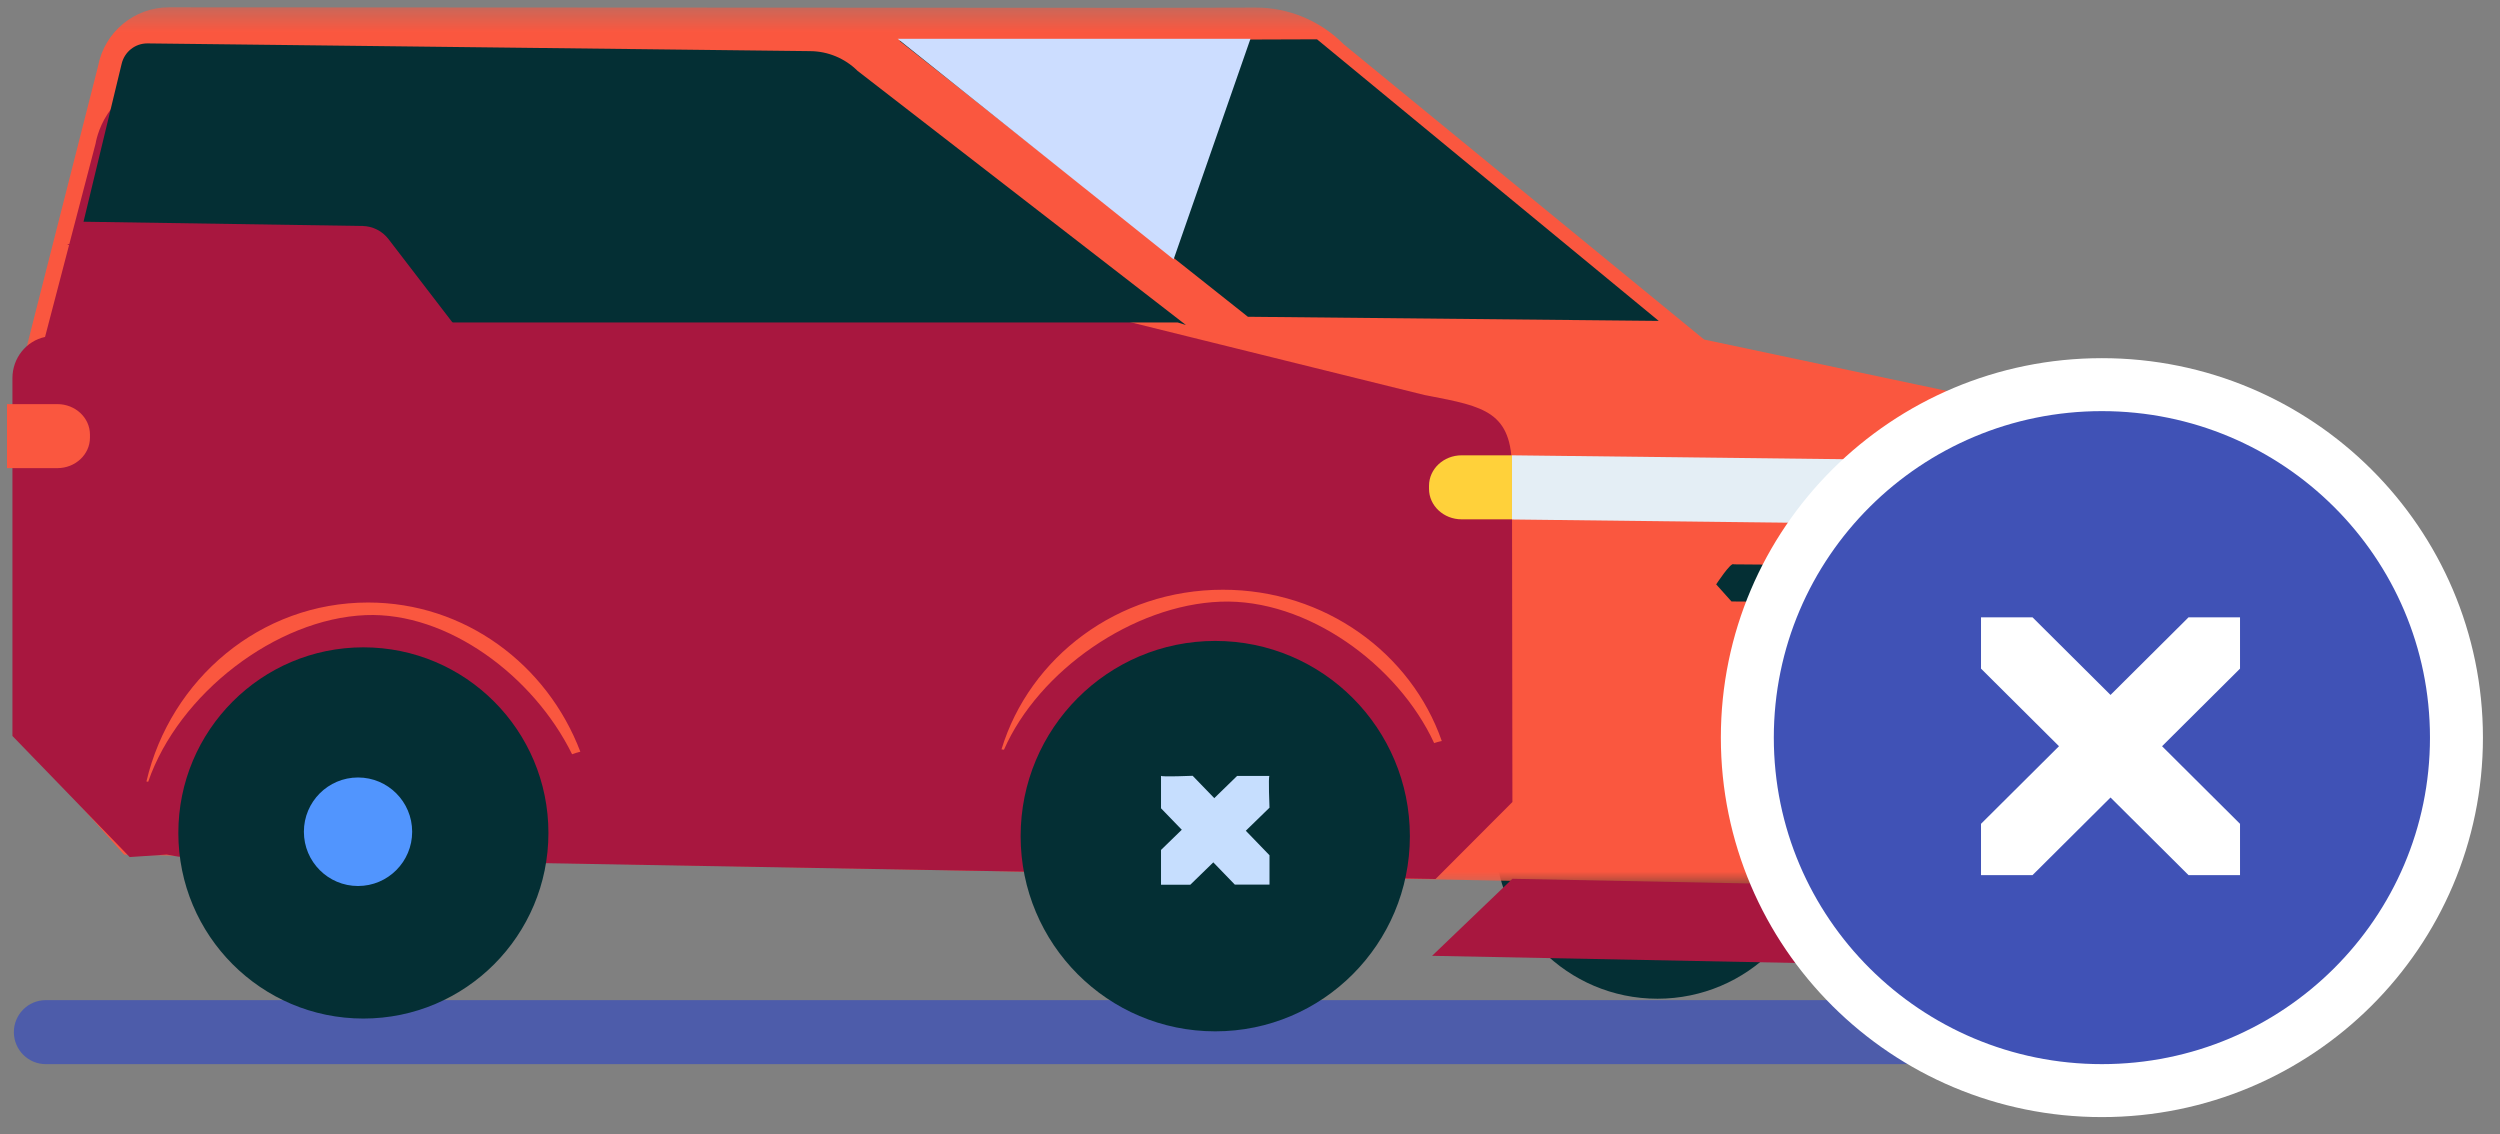
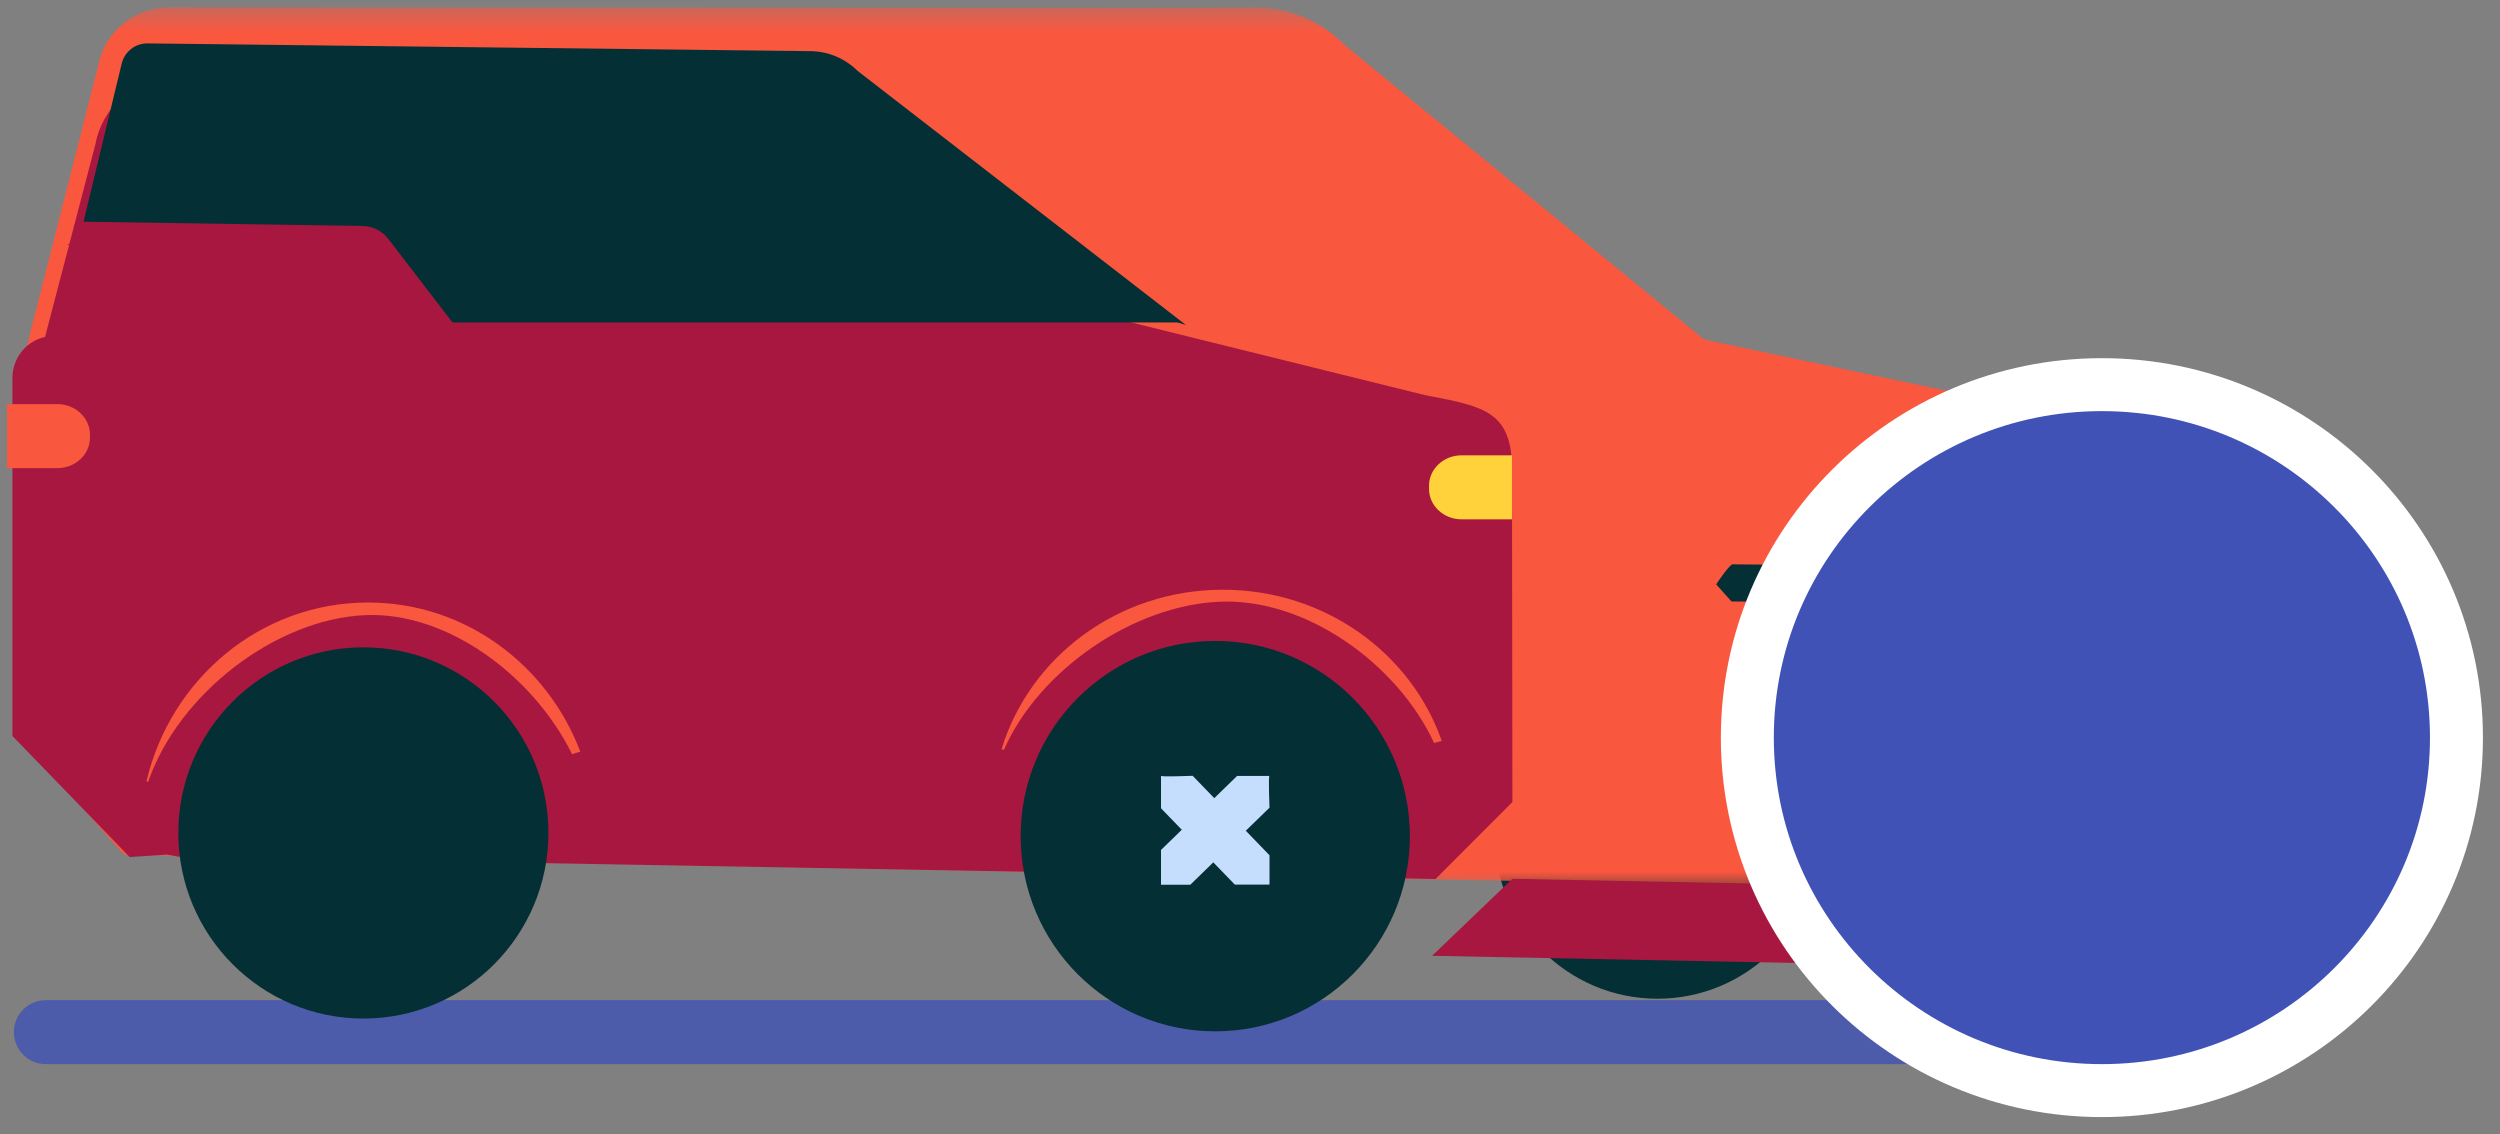
<svg xmlns="http://www.w3.org/2000/svg" width="119" height="54" viewBox="0 0 119 54" fill="none">
  <rect x="0" y="0" width="119" height="54" fill="#808080" stroke="none" />
  <path fill-rule="evenodd" clip-rule="evenodd" d="M86.641 39.77C86.641 44.061 83.173 47.539 78.895 47.539C74.618 47.539 71.15 44.061 71.15 39.77C71.15 35.479 74.618 32.001 78.895 32.001C83.173 32.001 86.641 35.479 86.641 39.77Z" fill="#042F34" />
  <mask id="mask0_551_52915" style="mask-type:alpha" maskUnits="userSpaceOnUse" x="0" y="0" width="98" height="43">
    <path fill-rule="evenodd" clip-rule="evenodd" d="M0.895 0.347H97.18V42.39H0.895V0.347Z" fill="white" />
  </mask>
  <g mask="url(#mask0_551_52915)">
    <path fill-rule="evenodd" clip-rule="evenodd" d="M81.115 16.162L63.956 2.105C62.845 0.984 61.334 0.355 59.758 0.359L54.534 0.371L8.042 0.347C6.389 0.347 4.971 1.527 4.666 3.156L0.895 17.988L5.426 18.013L5.4 18.051C4.787 19.383 4.47 20.833 4.47 22.3L3.024 37.444L5.908 40.68L93.605 42.341L97.18 38.674V23.181C97.18 20.354 95.189 19.103 92.425 18.556L81.115 16.162Z" fill="#FA573F" />
  </g>
  <path opacity="0.778" fill-rule="evenodd" clip-rule="evenodd" d="M91.781 50.653H2.179C1.34 50.653 0.66 49.971 0.66 49.13C0.66 48.288 1.34 47.606 2.179 47.606H91.781C92.62 47.606 93.3 48.288 93.3 49.13C93.3 49.971 92.62 50.653 91.781 50.653Z" fill="#4052B6" />
  <path fill-rule="evenodd" clip-rule="evenodd" d="M3.289 11.659L2.144 16.039C1.253 16.229 0.592 17.038 0.592 17.999V21.978V35.032L6.173 40.796L7.936 40.677L8.494 40.778L68.333 41.841L71.991 38.175L71.97 22.343C71.97 19.605 70.669 19.354 67.986 18.837L67.808 18.803L53.03 15.146L40.759 5.329C39.879 4.487 38.717 4.017 37.51 4.017L27.57 4.013C27.458 4.007 27.345 4.003 27.232 4.003L27.072 4.012L7.911 4.003C4.96 4.002 4.549 6.839 4.549 6.839L3.297 11.629C3.274 11.611 3.243 11.619 3.205 11.658L3.289 11.659ZM97.262 42.331L71.991 41.831L68.167 45.497L93.605 45.997L97.262 42.331Z" fill="#A8173F" />
  <path fill-rule="evenodd" clip-rule="evenodd" d="M26.105 39.648C26.105 44.527 22.162 48.483 17.297 48.483C12.433 48.483 8.489 44.527 8.489 39.648C8.489 34.768 12.433 30.813 17.297 30.813C22.162 30.813 26.105 34.768 26.105 39.648Z" fill="#042F34" />
  <path fill-rule="evenodd" clip-rule="evenodd" d="M67.11 39.8C67.11 44.932 62.962 49.092 57.846 49.092C52.73 49.092 48.582 44.932 48.582 39.8C48.582 34.668 52.73 30.508 57.846 30.508C62.962 30.508 67.11 34.668 67.11 39.8Z" fill="#042F34" />
  <path fill-rule="evenodd" clip-rule="evenodd" d="M71.97 24.72H69.573C68.716 24.72 68.021 24.07 68.021 23.269V23.124C68.021 22.323 68.716 21.673 69.573 21.673H71.97V24.72Z" fill="#FFD13A" />
  <path fill-rule="evenodd" clip-rule="evenodd" d="M82.519 26.863L89.242 26.917L89.891 27.673L89.406 28.68L82.419 28.63L81.69 27.816C81.69 27.816 82.399 26.734 82.519 26.863Z" fill="#042F34" />
  <path fill-rule="evenodd" clip-rule="evenodd" d="M68.629 35.272C67.169 31.089 63.062 28.071 58.21 28.071C53.206 28.071 49.004 31.283 47.671 35.67C47.711 35.675 47.75 35.682 47.789 35.687C49.44 31.918 53.941 28.798 58.093 28.64C62.211 28.481 66.54 31.638 68.265 35.37C68.382 35.331 68.504 35.299 68.629 35.272Z" fill="#FA573F" />
  <path fill-rule="evenodd" clip-rule="evenodd" d="M0.333 19.236H2.731C3.587 19.236 4.282 19.886 4.282 20.687V20.832C4.282 21.633 3.587 22.283 2.731 22.283H0.333V19.236Z" fill="#FA573F" />
  <path fill-rule="evenodd" clip-rule="evenodd" d="M5.789 3.043L3.344 13.168C3.086 14.276 3.913 15.34 5.04 15.348H56.055L56.451 15.471L40.822 3.375C40.219 2.776 39.407 2.438 38.561 2.434L7.016 2.066C6.431 2.063 5.923 2.468 5.789 3.043Z" fill="#042F34" />
  <path fill-rule="evenodd" clip-rule="evenodd" d="M17.256 10.757C17.74 10.765 18.195 10.994 18.492 11.381L22.736 16.91L2.328 16.845L3.784 10.551L17.256 10.757Z" fill="#A8173F" />
-   <path fill-rule="evenodd" clip-rule="evenodd" d="M42.811 1.94C43.088 2.142 59.399 15.078 59.399 15.078L78.956 15.275L62.69 1.871L42.811 1.94Z" fill="#042F34" />
  <path fill-rule="evenodd" clip-rule="evenodd" d="M27.624 35.781C26.047 31.629 22.128 28.68 17.52 28.68C12.4 28.68 8.12 32.312 6.97 37.197C6.998 37.203 7.026 37.206 7.054 37.211C8.505 33.017 13.135 29.455 17.404 29.28C21.305 29.12 25.4 32.178 27.232 35.903C27.358 35.855 27.488 35.815 27.624 35.781Z" fill="#FA573F" />
-   <path fill-rule="evenodd" clip-rule="evenodd" d="M55.864 12.346L42.73 1.847H59.522L55.864 12.346Z" fill="#CCDDFF" />
-   <path fill-rule="evenodd" clip-rule="evenodd" d="M97.18 25.024L71.97 24.727V21.673L97.18 21.971V25.024Z" fill="#E4EEF5" />
  <path fill-rule="evenodd" clip-rule="evenodd" d="M60.427 36.935H58.886L55.264 40.458V42.114H56.658L60.428 38.446C60.428 38.446 60.365 36.935 60.427 36.935Z" fill="#C6DEFE" />
  <path fill-rule="evenodd" clip-rule="evenodd" d="M55.264 36.928V38.474L58.777 42.107H60.428V40.71L56.771 36.928C56.771 36.928 55.264 36.991 55.264 36.928Z" fill="#C6DEFE" />
-   <ellipse cx="17.042" cy="39.591" rx="2.577" ry="2.583" fill="#5195FE" />
  <path d="M100.05 51.913C109.365 51.913 116.927 44.396 116.927 35.111C116.927 25.826 109.365 18.309 100.05 18.309C90.735 18.309 83.173 25.826 83.173 35.111C83.173 44.396 90.735 51.913 100.05 51.913Z" fill="#4052B6" stroke="white" stroke-width="2.521" />
-   <path fill-rule="evenodd" clip-rule="evenodd" d="M100.461 33.079L96.749 29.386H94.296V31.826L98.008 35.52L94.296 39.214V41.655H96.749L100.461 37.961L104.173 41.655H106.625V39.214L102.914 35.52L106.625 31.827V29.386H104.173L100.461 33.079Z" fill="white" />
</svg>